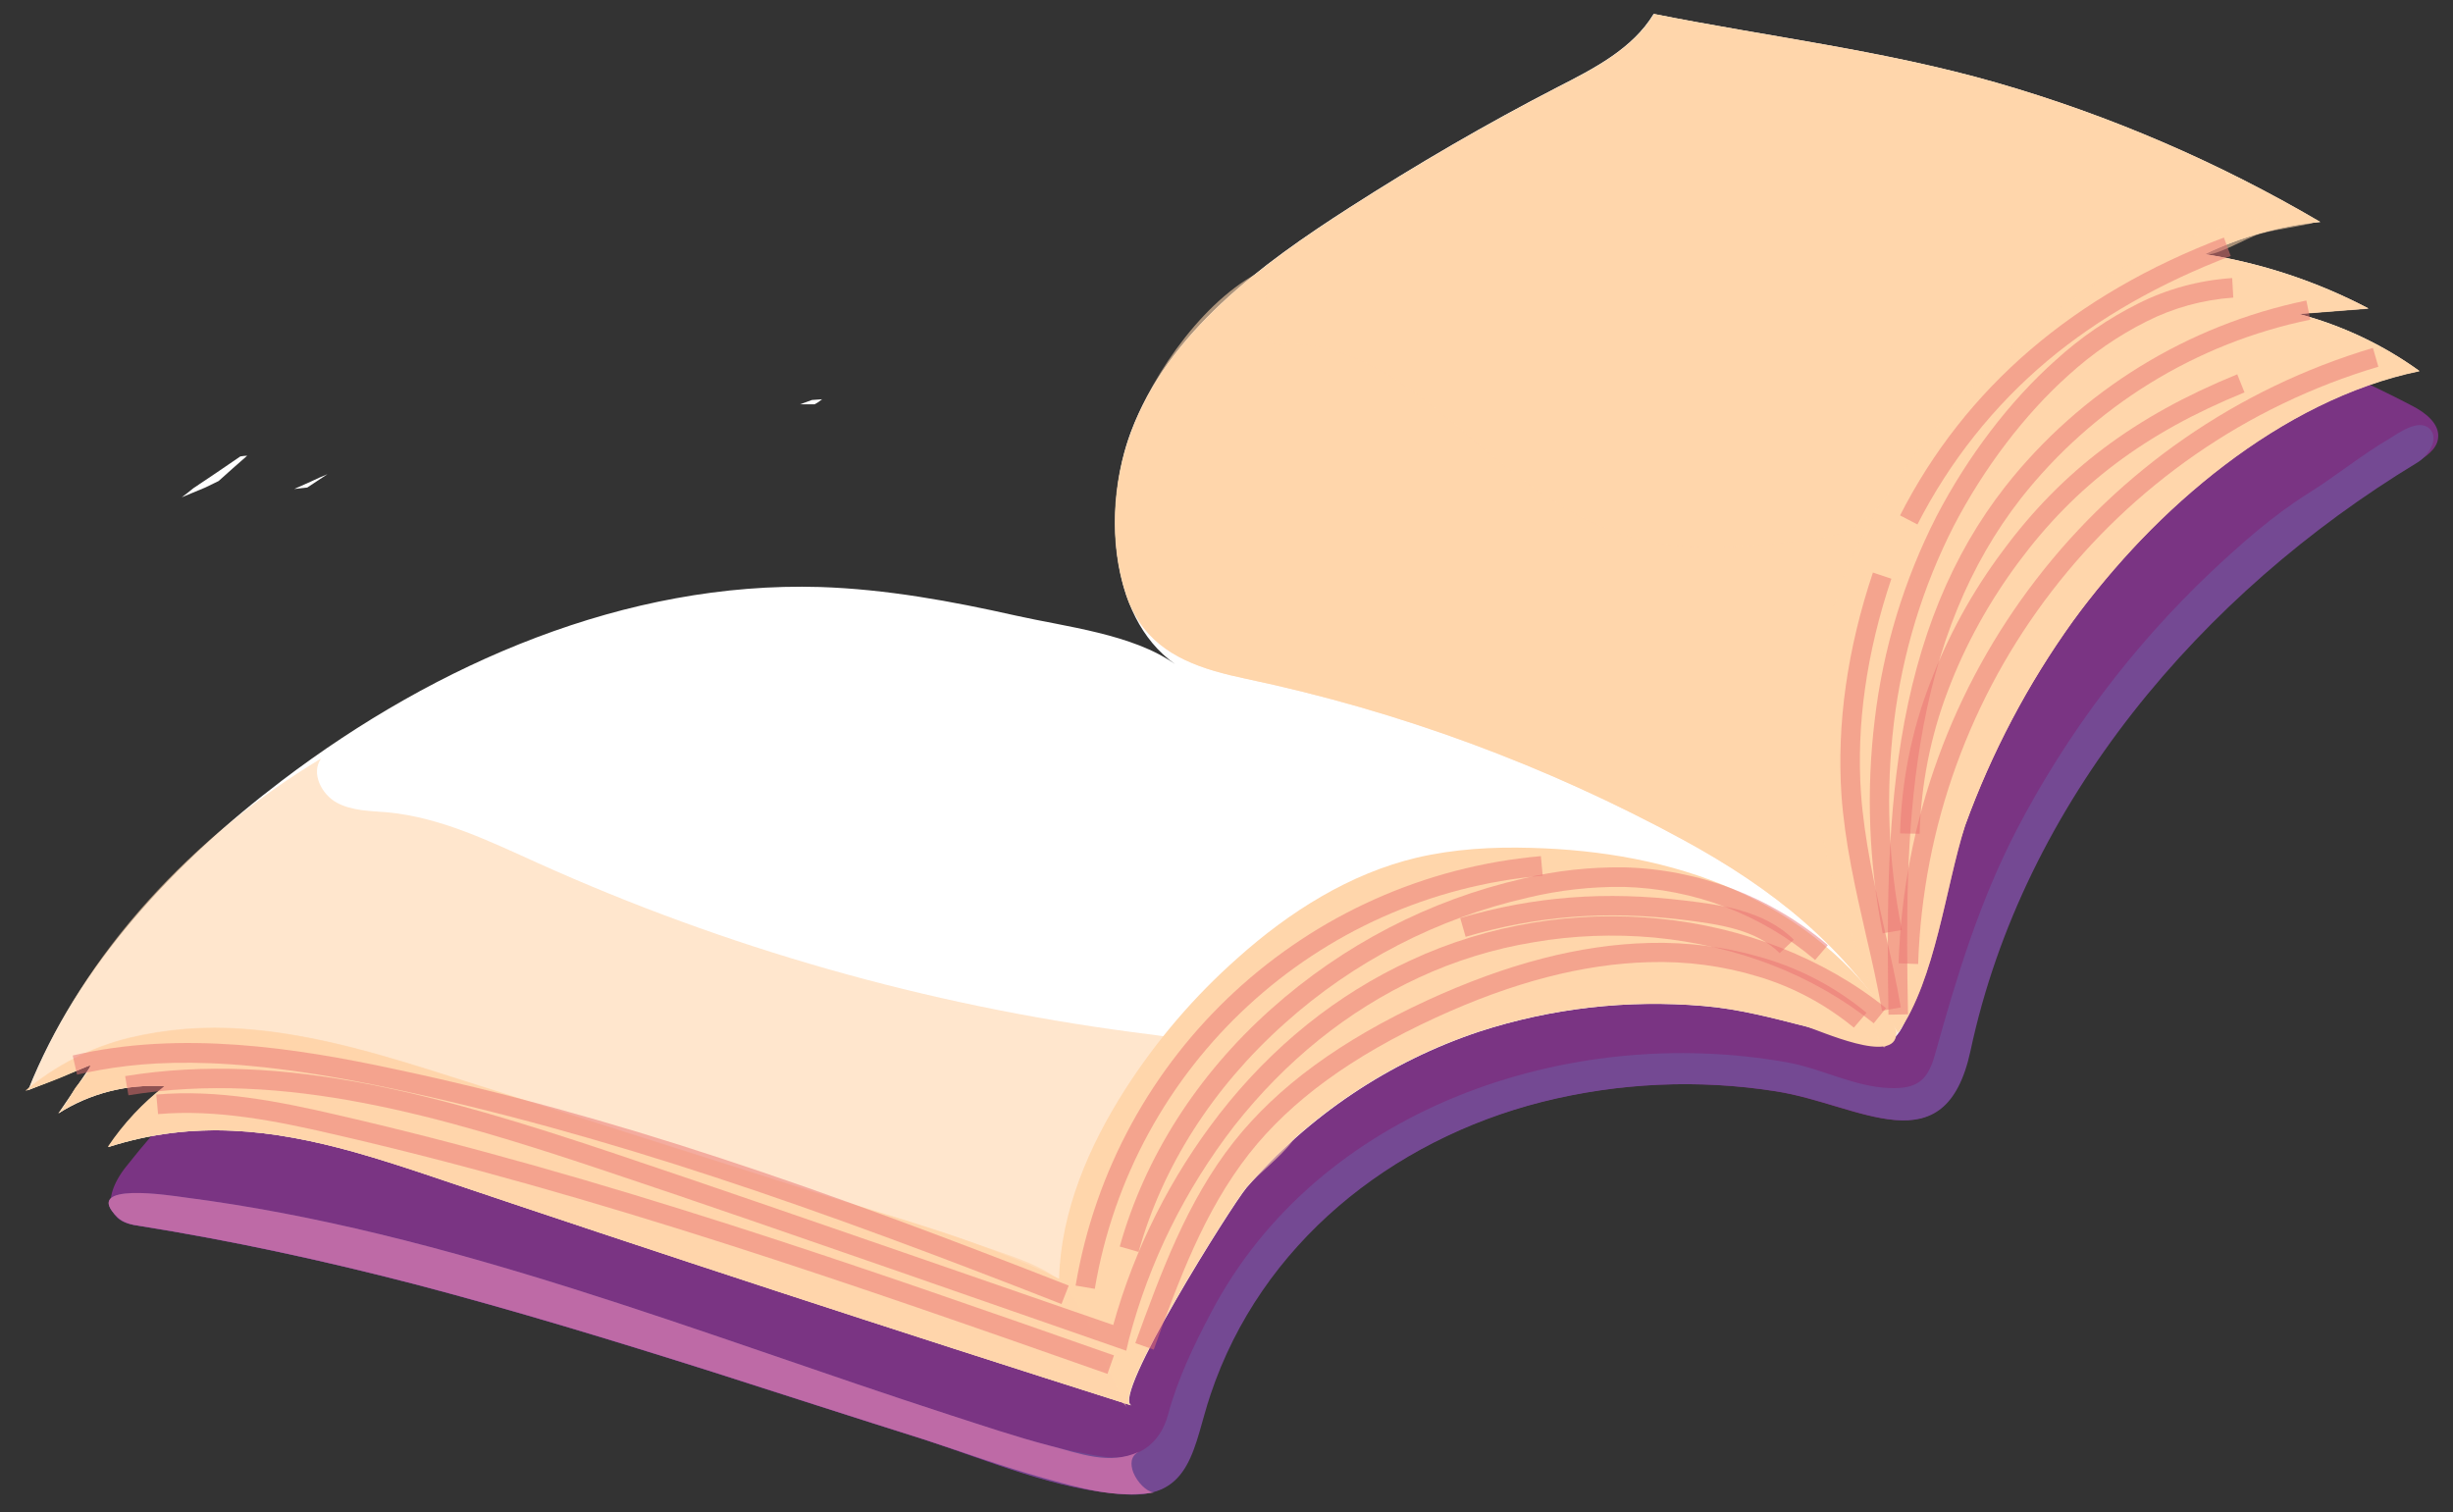
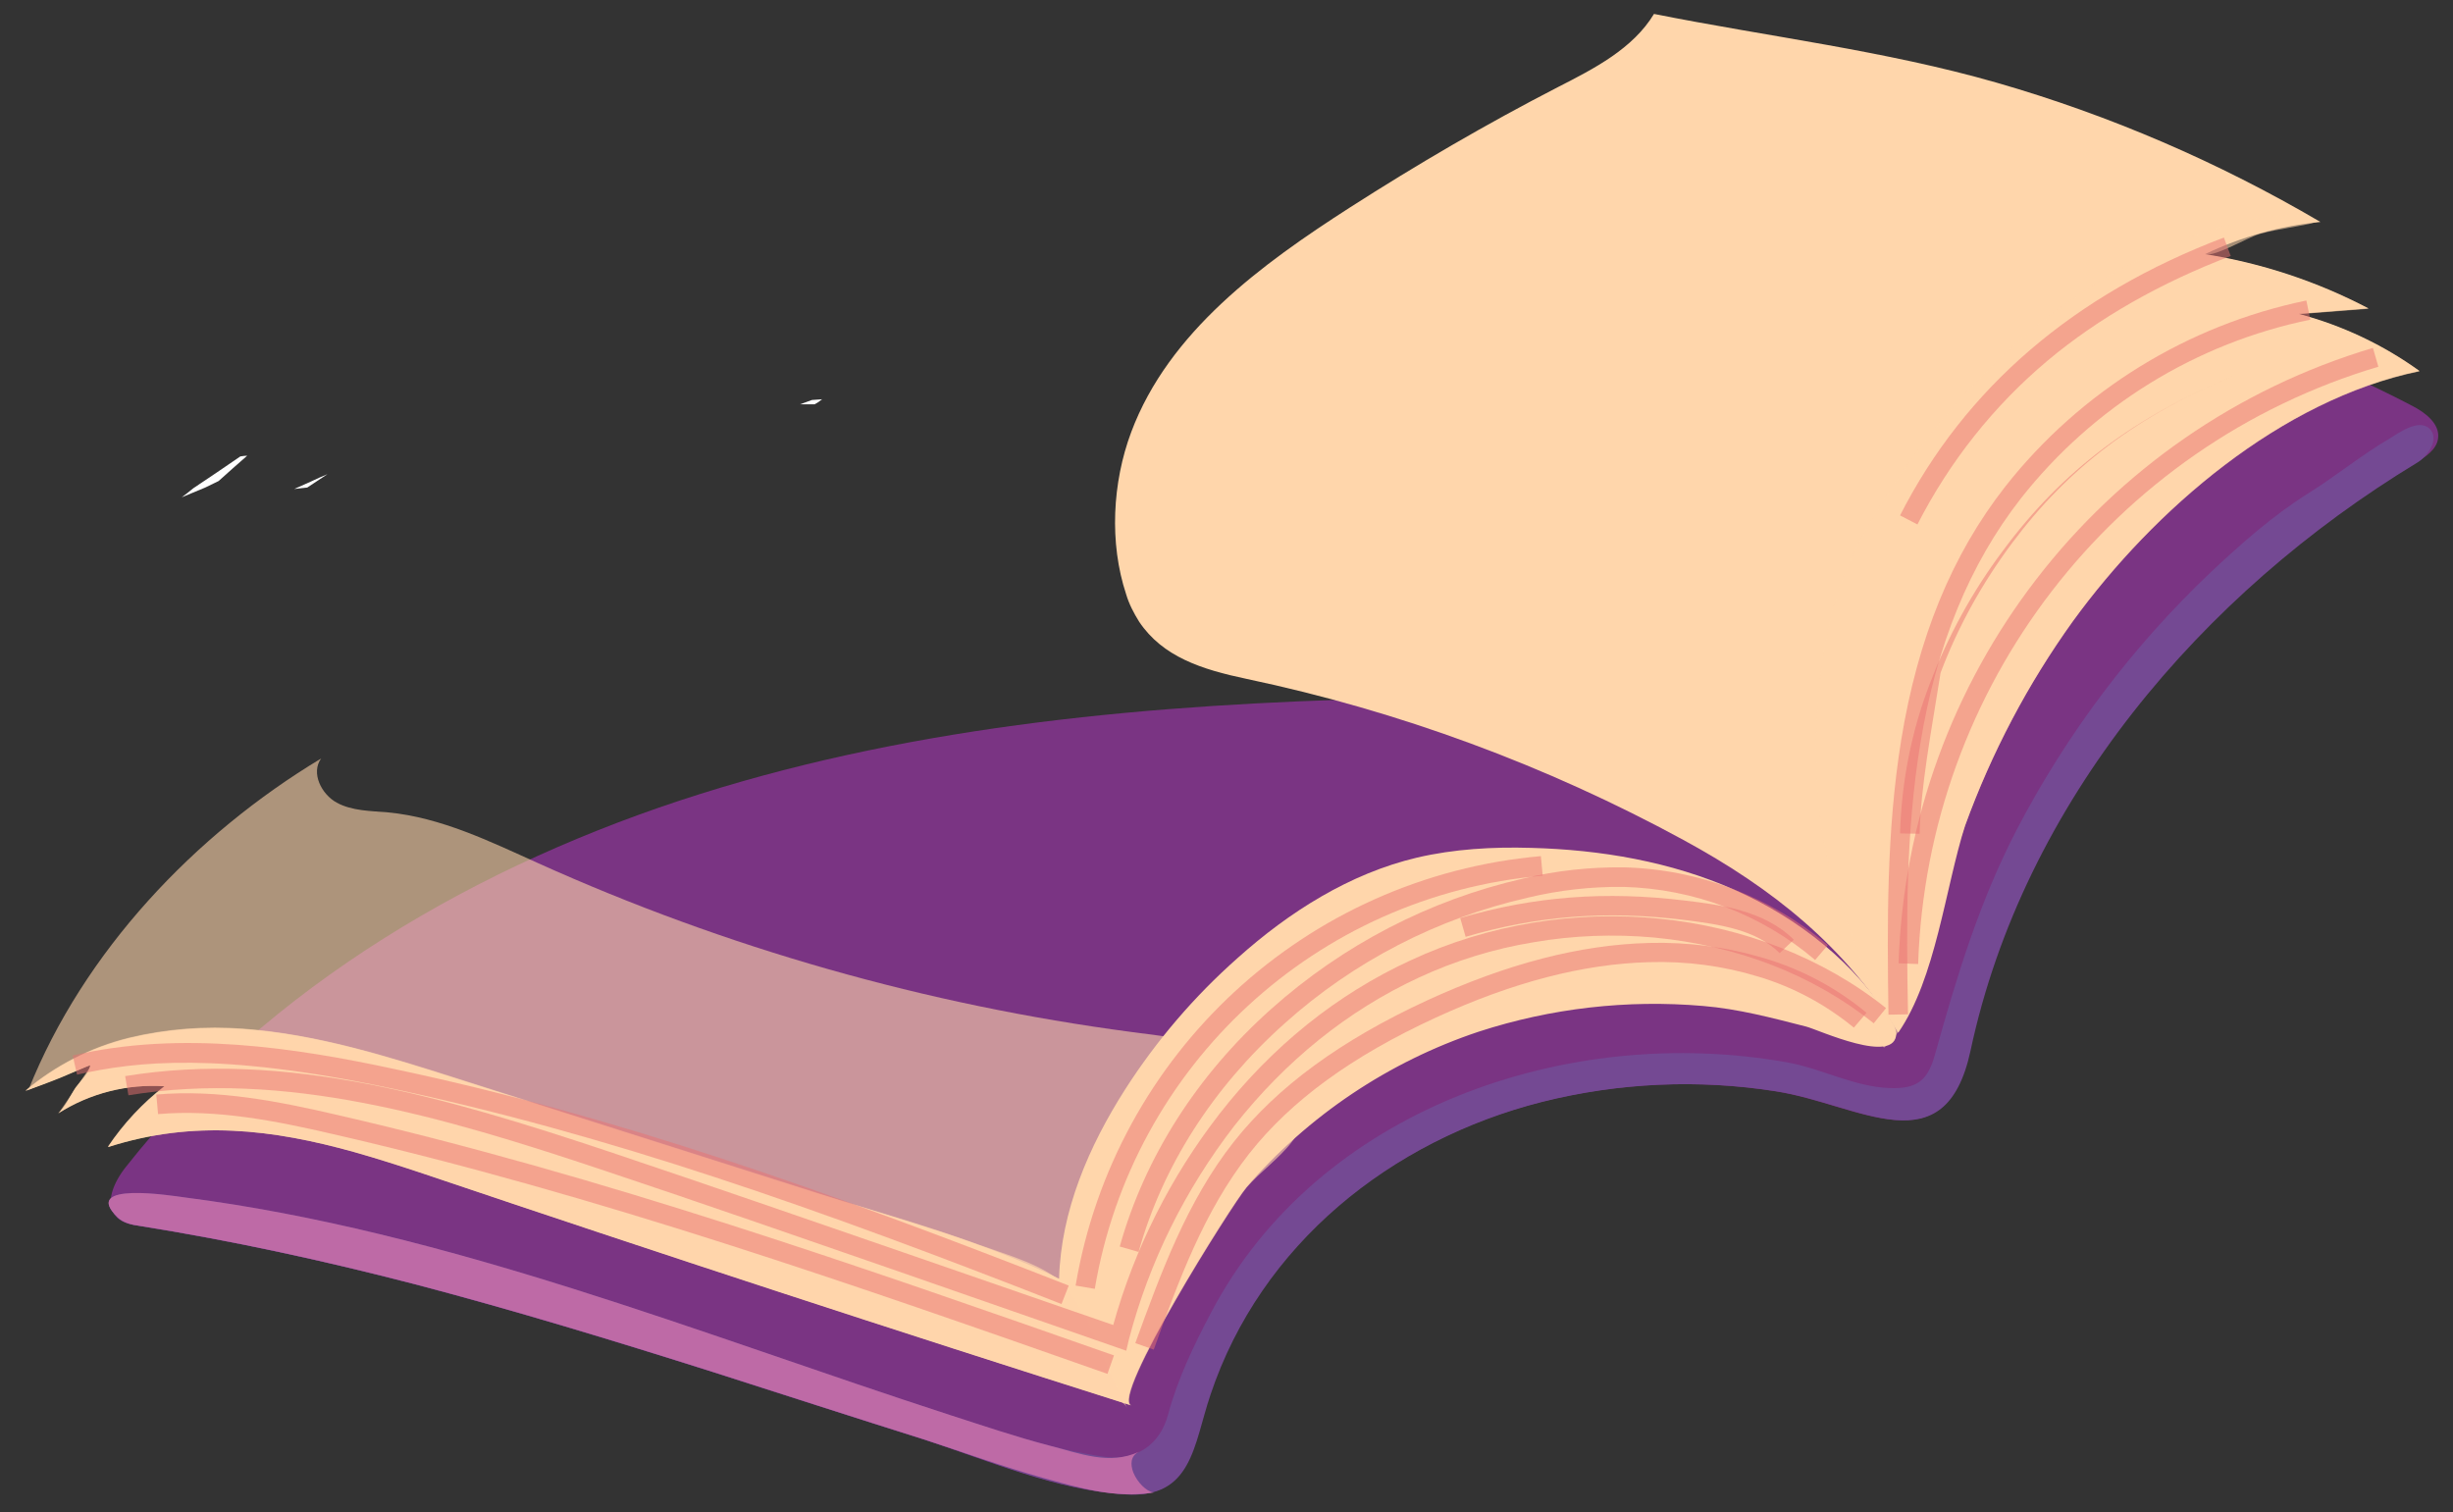
<svg xmlns="http://www.w3.org/2000/svg" xmlns:xlink="http://www.w3.org/1999/xlink" version="1.1" id="Capa_1" x="0px" y="0px" viewBox="0 0 678 418" style="enable-background:new 0 0 678 418;" xml:space="preserve">
  <rect x="0" y="0" width="678" height="418" fill="#333333" stroke="none" />
  <style type="text/css">
	.st0{clip-path:url(#SVGID_2_);}
	.st1{fill:#7A3483;}
	.st2{fill:#744993;}
	.st3{fill:#BE6AA6;}
	.st4{fill:#FFFFFF;}
	.st5{opacity:0.6;fill:#FFD6AB;enable-background:new    ;}
	.st6{fill:#FFD6AB;}
	.st7{opacity:0.56;fill:#FFD6AB;enable-background:new    ;}
	.st8{opacity:0.67;fill:#FFD6AB;enable-background:new    ;}
	.st9{opacity:0.5;fill:#EB7373;enable-background:new    ;}
</style>
  <g>
    <defs>
      <rect id="SVGID_1_" x="-245" y="-291.5" width="1000" height="1000" />
    </defs>
    <clipPath id="SVGID_2_">
      <use xlink:href="#SVGID_1_" style="overflow:visible;" />
    </clipPath>
    <g id="libro_2" class="st0">
      <g id="Grupo_5379" transform="translate(-144.942 266.746)">
        <g id="Grupo_3998" transform="translate(420.007 96.295)">
          <path id="Trazado_11591" class="st1" d="M391.6-250.9c-49-25.7-102.6-36.3-157.5-40.3c-3.8-0.3-7.7-0.5-11.4,0.3      c-4.6,1-8.8,3.6-12.7,6.3c-43,29.1-78.1,68.5-102,114.6c-64,1.6-128.5,7.2-189.5,26.4S-200.6-90.8-240.2-40.6      c-3.3,4.1-6.3,10.4-2.5,14.1c1.6,1.5,3.9,2,6.1,2.3c25.6,4.1,50.5,9.5,75.6,16c27.9,7.3,55.4,15.7,82.9,24.4      c19.4,6.2,38.8,12.5,58.2,18.6C-1.7,40.7,16.6,48.8,35.8,50c18.4,1.2,18.7-13.6,23.4-27.5c13.9-41.6,49.9-70.4,91.8-81      c21.2-5.3,43.2-6.3,64.7-2.9c23.1,3.6,46.6,21.3,53.6-11.3C283.9-141.1,333-199,392.8-235.2c2.6-1.6,5.6-3.6,6-6.6      C399.4-245.9,395.3-249,391.6-250.9z" />
          <path id="Trazado_11592" class="st2" d="M393.1-235.2c2.8-1.7,6.3-6.5,3.3-9.4c-3-2.8-8.6,1.3-11.2,2.9      c-7.8,4.6-14.7,10.3-22.4,15.1c-9.7,6.1-18.5,13.9-26.9,21.8c-21.6,20.5-39.6,44.4-53.4,70.8c-10.4,20-16.7,40.7-22.7,62.3      c-2,7.2-4.8,9.7-12.7,9.4c-9.8-0.4-18.7-5.4-28.2-7.1C158.6-80.2,89.3-56.8,59.6-0.1c-4.7,8.9-9.2,18.3-11.8,28      c-2.2,8.4-8.9,13-17.8,11.7c-14.6-2.1-28.5-7-42.5-11.5C-82.1,5.5-151.1-22.7-224.2-32.1c-3.1-0.4-28.9-4.6-18.3,5.6      c1.6,1.5,3.9,2,6.1,2.3c25.6,4.1,50.5,9.5,75.6,16c27.9,7.3,55.4,15.7,82.9,24.4c19.4,6.2,38.8,12.5,58.2,18.6      C-1.4,40.7,16.9,48.8,36.1,50c18.4,1.2,18.7-13.6,23.4-27.5c13.9-41.6,49.9-70.4,91.8-81c21.2-5.3,43.2-6.3,64.7-2.9      c23.1,3.6,46.6,21.3,53.6-11.3C284.2-141.1,333.3-199,393.1-235.2z" />
          <path id="Trazado_11593" class="st3" d="M38.2,44c-0.9-2.3-0.8-4.7,1.6-5.8c-8.3,3.9-16.6,0.4-24.9-1.7      C5.7,34.1-3.4,31-12.4,28.1C-82.1,5.5-151.1-22.7-224.2-32.1c-3.1-0.4-28.9-4.6-18.3,5.6c1.6,1.5,3.9,2,6.1,2.3      c25.6,4.1,50.5,9.5,75.6,16c27.9,7.3,55.4,15.7,82.9,24.4c19.4,6.2,38.8,12.5,58.2,18.6C-8.7,38.4,2,42.3,13.1,45.4      c10.1,2.8,20,5.8,30.7,4.1C41.8,49.2,39.3,46.7,38.2,44z" />
        </g>
-         <path id="Trazado_11594" class="st4" d="M243,51.7c6.4,1.8,12.9,3.9,19.5,6.1c64.9,21.9,130,43.2,195.2,63.9     c-5.9-1.9,27.8-55.5,31.8-60.2c17.2-19.9,39.4-34.8,64.3-43.1c20-6.5,41-8.9,62-7.1c9.7,0.8,19.1,3.3,28.5,5.7     c6,1.5,19.3,8.1,24.3,3.1c2.2-2.2,3.2-5.3,4.2-8.3C678-5,682.7-21.8,688-38.6c7.3-20.1,17.3-39.1,29.8-56.5     c22.4-30.8,57.5-61.2,95.8-69.1c-10.1-7.3-21.4-12.6-33.4-15.8l19.3-1.5c-14.1-7.4-29.4-12.5-45.2-15c10-4.8,20.8-7.8,31.9-8.9     c-28.1-16.5-58.2-29.5-89.5-38.5c-31-8.9-63.1-12.7-94.7-19c-5.8,9.6-16.5,15.1-26.5,20.2c-19.8,10.2-39,21.4-57.7,33.4     c-24.1,15.5-49.9,34.2-60.3,62c-7.3,19.5-6.7,50.7,12.2,64.1c-11.7-8.3-30.2-10.3-44-13.4c-17.8-4-35.8-7.3-54.1-7.9     c-53.6-1.6-105.9,21-148.6,53.4c-29.8,22.6-56.5,51-70.3,85.7l17.6-7.1L161.1,41c8.8-5.6,19.1-8.2,29.5-7.5     c-6.1,4.7-11.4,10.4-15.7,16.8C198.6,42.7,220.4,45.4,243,51.7z" />
        <path id="Trazado_11595" class="st5" d="M243,51.7c6.4,1.8,12.9,3.9,19.5,6.1c64.9,21.9,130,43.2,195.2,63.9     c-5.9-1.9,27.8-55.5,31.8-60.2c7.4-8.6,22-15.7,12.1-28.4c-3.6-4.7-9.3-7.4-14.9-9.2c-9.4-3.1-19.3-4.1-29-5.4     C401,11,345.7-4.7,293.6-28.2c-13.3-6-26.8-12.6-41.4-14c-4.8-0.4-10-0.4-14.2-2.7s-7.2-8.2-4.3-12.2     c-34.9,21-65.6,53.3-80.9,91.6l17.6-7.1L161.1,41c8.8-5.6,19.1-8.2,29.5-7.5c-6.1,4.7-11.4,10.4-15.7,16.8     C198.6,42.7,220.4,45.4,243,51.7z" />
        <path id="Trazado_11596" class="st6" d="M459.8-94.9c6.5,9.7,17.3,13.2,29.7,15.8c42.2,8.9,82.8,23.9,120.7,44.5     c24.8,13.5,44.6,29.3,59.4,53.3c10.4-15,13-40,18.5-57.3c7.3-20.1,17.3-39.1,29.8-56.5c22.4-30.8,57.5-61.2,95.8-69.1     c-10.1-7.3-21.4-12.6-33.4-15.8l19.3-1.5c-14.1-7.4-29.4-12.5-45.2-15c10-4.8,20.8-7.8,31.9-8.9c-28.1-16.5-58.2-29.5-89.5-38.5     c-31-8.9-63.1-12.7-94.7-19c-5.8,9.6-16.5,15.1-26.5,20.2c-19.8,10.2-39,21.4-57.7,33.4c-24.1,15.5-49.9,34.2-60.3,62     c-5.2,13.9-6.1,30.6-1.4,44.8C457-99.8,458.3-97.3,459.8-94.9z" />
-         <path id="Trazado_11597" class="st5" d="M459.8-94.9c6.5,9.7,17.3,13.2,29.7,15.8c42.2,8.9,82.8,23.9,120.7,44.5     c24.8,13.5,44.6,29.3,59.4,53.3c10.4-15.1,13-40,18.5-57.3c7.3-20.1,17.3-39.1,29.8-56.5c8.5-11.7,19-23,29.2-33.4     c6.9-7.1,25.6-29.7,35.8-30.5c-17.4,1.4-34.2,7.2-48.8,16.9c8.9-11.1,18.9-21.2,29.9-30.2c-13,0.6-25.5,5.5-35.5,14     c5.8-12.2,11.7-24.4,17.5-36.5c-27.5,14-52,33.2-72.3,56.5c-10,11.5-12.7,19-28.1,20.7c-16.8,1.8-33.6,4-50.1-0.8     c-15.9-4.6-29.5-15-42.2-25.8c-15.5-13.2-32.7-28.2-53-27.4c-1.4,0.1-3,0.2-4.1-0.8c-1.2-1-1.3-2.7-1.3-4.3     c-0.1-5.4,0.1-10.7,0.6-16c-16.8,7.2-31.8,28.8-38,45.4c-5.2,13.9-6.1,30.6-1.4,44.8C457-99.8,458.3-97.3,459.8-94.9z" />
        <g id="Grupo_3999" transform="translate(396.967 84.203)">
          <path id="Trazado_11598" class="st6" d="M-154.1-32.5c6.4,1.8,12.9,3.9,19.5,6.1C-69.8-4.5-4.7,16.8,60.6,37.5      c-5.9-1.9,27.8-55.5,31.8-60.2c17.2-19.9,39.4-34.8,64.3-43.1c20-6.5,41-8.9,62-7.1c9.7,0.8,19.1,3.3,28.5,5.7      c3.2,0.8,24.9,10.9,24.9,1.8c-0.1-1.1-0.5-2.1-1.1-2.9c-10.1-16.4-26-28.9-43.6-36.7s-37-11.1-56.3-11.6      c-10.6-0.3-21.2,0.3-31.5,2.7c-18.6,4.4-35.3,15-49.5,27.7C78-75.5,67.6-63.3,59-49.9C48.9-34.1,41.2-16.2,40.7,2.5      C20.2-7.7-3.7-14-25.5-20.9c-33.3-10.6-66.7-21.2-100-31.8c-19.4-6.2-39-12.4-59.2-13.8c-10.6-0.8-21.3,0-31.7,2.5      c-10.5,2.6-20.3,7.6-28.6,14.6c3.3-1.2,6.6-2.4,9.8-3.7c0.8-0.3,8.1-3.5,8.1-3.4c0,1.9-2.9,4.7-4,6.2c-1.3,1.9-3.1,5.9-4.9,7.1      c8.8-5.6,19.1-8.2,29.5-7.5c-6.1,4.7-11.4,10.4-15.7,16.8C-198.5-41.5-176.6-38.8-154.1-32.5z" />
          <path id="Trazado_11599" class="st7" d="M252.6-116c2.8,13.7,8.5,25.6,12.7,38.9c1.6,5.1-0.4,11.7,3.4,15.7      c6.8-5,8.6-16.9,11.3-24.6c4.1-12.1,6.7-24.8,11.1-36.7c7.3-20.1,17.3-39.1,29.8-56.5c22.4-30.8,57.5-61.2,95.8-69.1      c-10.1-7.3-21.4-12.6-33.4-15.8l19.3-1.5c-14.1-7.4-29.4-12.5-45.2-15c3.2,0.5,11.7-4.7,15.2-5.7c5.3-1.5,11-1.9,16.1-3.4      c-2.1-1.5-5.2-1.6-7.9-1.7c-5,0-9.9,0.7-14.6,2c-40.2,10.3-73.4,39.7-96.1,74.4c-5.2,8-10,16.4-13.3,25.4      c-2.8,8.1-4.7,16.5-5.6,25c-1.9,14.9-1.7,30,0.6,44.8C252.1-118.6,252.3-117.2,252.6-116z" />
        </g>
        <g id="Grupo_4000" transform="translate(396.967 308.973)">
          <path id="Trazado_11600" class="st8" d="M48.3-210.9c-2.3-4.6-5.2-9.4-9.1-12.1c-5.8-4-14.1-6.3-20.7-8.7      c-14.5-5.3-29.3-9.4-44-14.1c-33.3-10.6-66.7-21.2-100-31.8c-19.4-6.2-39-12.3-59.2-13.8c-10.6-0.8-21.3,0-31.7,2.5      c-10.5,2.6-20.3,7.6-28.6,14.6c3.3-1.2,6.6-2.4,9.8-3.7c0.8-0.3,8.1-3.5,8.1-3.4c0,1.9-2.9,4.7-4,6.2c-1.3,1.9-3.1,5.9-4.9,7.1      c8.8-5.6,19.1-8.2,29.5-7.5c-6.1,4.7-11.4,10.4-15.7,16.8c23.7-7.7,45.6-5,68.1,1.3c6.4,1.8,12.9,3.9,19.5,6.1      c28.6,9.6,57.2,19.2,85.8,28.6c18.5,6.1,37,12.1,55.5,18.1c9.3,3,18.5,6,27.8,8.9c4.6,1.5,9.3,3,13.9,4.4      c3.1,1,9.4,1.6,11.1,4.8c-3.4-6.1-5.7-12.7-8.6-19C50.1-207.2,49.3-209,48.3-210.9z" />
        </g>
        <g id="Grupo_4003" transform="translate(410.037 90.412)">
          <g id="Grupo_4001" transform="translate(0 170.98)">
            <path id="Trazado_11601" class="st9" d="M53.8-155.1l-5.1-1.8c7-19.2,14.2-39.1,27.2-55.6c12.1-15.3,29.6-28.1,53.4-39.1       c22.2-10.2,42.3-15.4,61.3-15.9c10.8-0.3,21.5,1.1,31.9,4.2c10.4,3.1,20,8.2,28.3,15.1l-3.5,4.1c-7.8-6.4-16.7-11.2-26.4-14.1       c-9.8-3-20-4.3-30.2-4c-18.2,0.5-37.6,5.5-59.1,15.4c-23,10.6-39.8,22.8-51.4,37.5C67.7-193.4,60.6-174,53.8-155.1z" />
            <path id="Trazado_11602" class="st9" d="M41-148.4c-69.4-24.4-141.3-49.6-214.2-66.3c-15.5-3.6-32.1-6.9-48.2-5.5l-0.5-5.4       c16.9-1.5,33.9,1.9,49.9,5.6c73.2,16.8,145.2,42.1,214.8,66.5L41-148.4z" />
            <path id="Trazado_11603" class="st9" d="M46.2-154.8L-17-176.8c-26.6-9.2-54.1-18.8-81.4-27.9c-44.6-14.9-88.1-27.7-131.2-20.7       l-0.9-5.3c44.3-7.2,88.5,5.8,133.8,20.9c27.4,9.2,54.9,18.7,81.5,27.9l57.8,20c5.9-21.2,15.9-41,29.4-58.4       c14.6-18.7,32.4-33,52.8-42.4c43.4-20.2,96.2-14.9,131.4,13.2l-3.4,4.2c-16.7-13.4-37.7-21.5-60.7-23.7       c-11.1-1-22.3-0.6-33.3,1.3c-11,1.8-21.7,5.1-31.8,9.8c-19.6,9.1-36.7,22.9-50.9,40.9c-13.6,17.6-23.6,37.7-29.2,59.2       L46.2-154.8z" />
            <path id="Trazado_11604" class="st9" d="M49.6-182.1l-5.2-1.5c6.9-24.6,21.3-47.3,41.8-65.6c19.8-17.7,43.8-30.2,69.7-36.1       c9.1-2.2,18.4-3.2,27.8-3.1c20.7,0.5,40.6,8.1,56.4,21.5l-3.5,4.1c-14.8-12.6-33.5-19.7-53-20.2c-8.9-0.1-17.8,0.9-26.5,3       c-25,5.7-48.2,17.7-67.2,34.8C70.1-227.5,56.2-205.7,49.6-182.1z" />
            <path id="Trazado_11605" class="st9" d="M37.5-171.9l-5.3-0.9C43-237,95.9-285.8,160.8-291.5l0.5,5.4       C98.8-280.7,47.9-233.7,37.5-171.9z" />
            <path id="Trazado_11606" class="st9" d="M28.3-167.7c-67.8-26.6-125.4-46.9-185.7-59.7c-47.1-10-70.1-7.4-86.4-3.7l-1.2-5.3       c30-7,61.7-2.1,88.7,3.7c60.7,12.8,118.5,33.2,186.6,59.9L28.3-167.7z" />
            <path id="Trazado_11607" class="st9" d="M226.8-264.7c-6.4-6.3-15.9-7.9-26.7-9.2c-21.3-2.6-40.4-1.1-60.1,4.7l-1.5-5.2       c20.4-6,40.2-7.5,62.3-4.8c9.1,1.1,21.7,2.6,29.9,10.8L226.8-264.7z" />
          </g>
          <g id="Grupo_4002" transform="translate(488.574)">
-             <path id="Trazado_11608" class="st9" d="M-233.5-77.8c-1.2-6.9-2.8-14-4.4-20.8c-2.9-12.7-5.9-25.8-6.8-38.9       c-1.3-19.5,1.6-40.2,8.7-61.4l5.1,1.7c-6.9,20.5-9.7,40.5-8.4,59.3c0.9,12.7,3.8,25.6,6.6,38.1c1.6,6.9,3.2,14,4.4,21.1       L-233.5-77.8z" />
-             <path id="Trazado_11609" class="st9" d="M-233.3-99.2c-3.8-19.4-4.6-39.3-2.2-59c2.3-19.6,8.1-38.7,17.1-56.3       c8.6-16.5,20.2-31.8,32.9-43.1c6.8-6.2,14.5-11.5,22.7-15.6c8.1-4.1,17-6.5,26.1-7.1l0.3,5.4c-8.4,0.6-16.5,2.8-24,6.6       c-7.8,3.9-15,8.9-21.5,14.8c-12.2,10.9-23.4,25.7-31.7,41.6c-8.7,17-14.3,35.5-16.6,54.5c-2.3,19.1-1.6,38.4,2.2,57.3       L-233.3-99.2z" />
            <path id="Trazado_11610" class="st9" d="M-231.7-76.7c-0.4-25.8-0.5-51,3.5-75.8c4.6-28.3,14-51.3,28.8-70.2       c20.8-26.4,50.3-44.6,83.2-51.4l1.1,5.3c-31.7,6.5-60,24-80,49.4c-14.2,18.2-23.3,40.4-27.8,67.8c-4,24.3-3.9,49.3-3.4,74.8       L-231.7-76.7z" />
-             <path id="Trazado_11611" class="st9" d="M-223.1-126.7l-5.4-0.1c0.4-14.1,3.1-28.1,8.2-41.3c5-13.2,11.8-25.6,20.2-36.8       c16.4-22.2,36.4-37.2,64.8-48.8l2,5c-27.5,11.2-46.7,25.7-62.5,47c-8.1,10.9-14.7,22.8-19.5,35.5       C-220.1-153.6-222.7-140.2-223.1-126.7z" />
+             <path id="Trazado_11611" class="st9" d="M-223.1-126.7l-5.4-0.1c0.4-14.1,3.1-28.1,8.2-41.3c5-13.2,11.8-25.6,20.2-36.8       c16.4-22.2,36.4-37.2,64.8-48.8c-27.5,11.2-46.7,25.7-62.5,47c-8.1,10.9-14.7,22.8-19.5,35.5       C-220.1-153.6-222.7-140.2-223.1-126.7z" />
            <path id="Trazado_11612" class="st9" d="M-223.5-90.7l-5.4-0.2c2.5-79,55.4-147.5,131.1-170.1l1.5,5.2       C-169.8-233.9-221-167.4-223.5-90.7z" />
            <path id="Trazado_11613" class="st9" d="M-223.7-212.2l-4.8-2.5c18-35.3,48.1-61.1,89.5-76.8l1.9,5.1       c-19.4,7.4-36.5,17.1-50.6,28.9C-202.6-245-214.8-229.6-223.7-212.2z" />
          </g>
        </g>
        <g id="Grupo_4004" transform="translate(225.967 53.311)">
          <path class="st4" d="M5-187c-1.6,0.7-3.1,1.4-4.7,2.1c1.2-0.1,2.4-0.3,3.6-0.4c1.9-1.2,3.7-2.5,5.6-3.7C8-188.4,6.5-187.7,5-187      z" />
          <path class="st4" d="M146.2-209.7c-0.9,0.1-1.8,0.1-2.8,0.2c-1.1,0.4-2.2,0.8-3.3,1.2c1.3,0,2.7,0,4,0      C144.9-208.7,145.6-209.2,146.2-209.7z" />
          <path class="st4" d="M-14.6-193.9c-4.3,3-8.7,5.9-13,8.8c-1.1,0.9-2.1,1.7-3.2,2.5c2.2-0.9,4.4-1.8,6.5-2.7      c1.2-0.6,2.5-1.2,3.7-1.8c2.6-2.3,5.2-4.7,7.9-7C-13.3-194.1-13.9-194-14.6-193.9z" />
        </g>
      </g>
    </g>
  </g>
</svg>